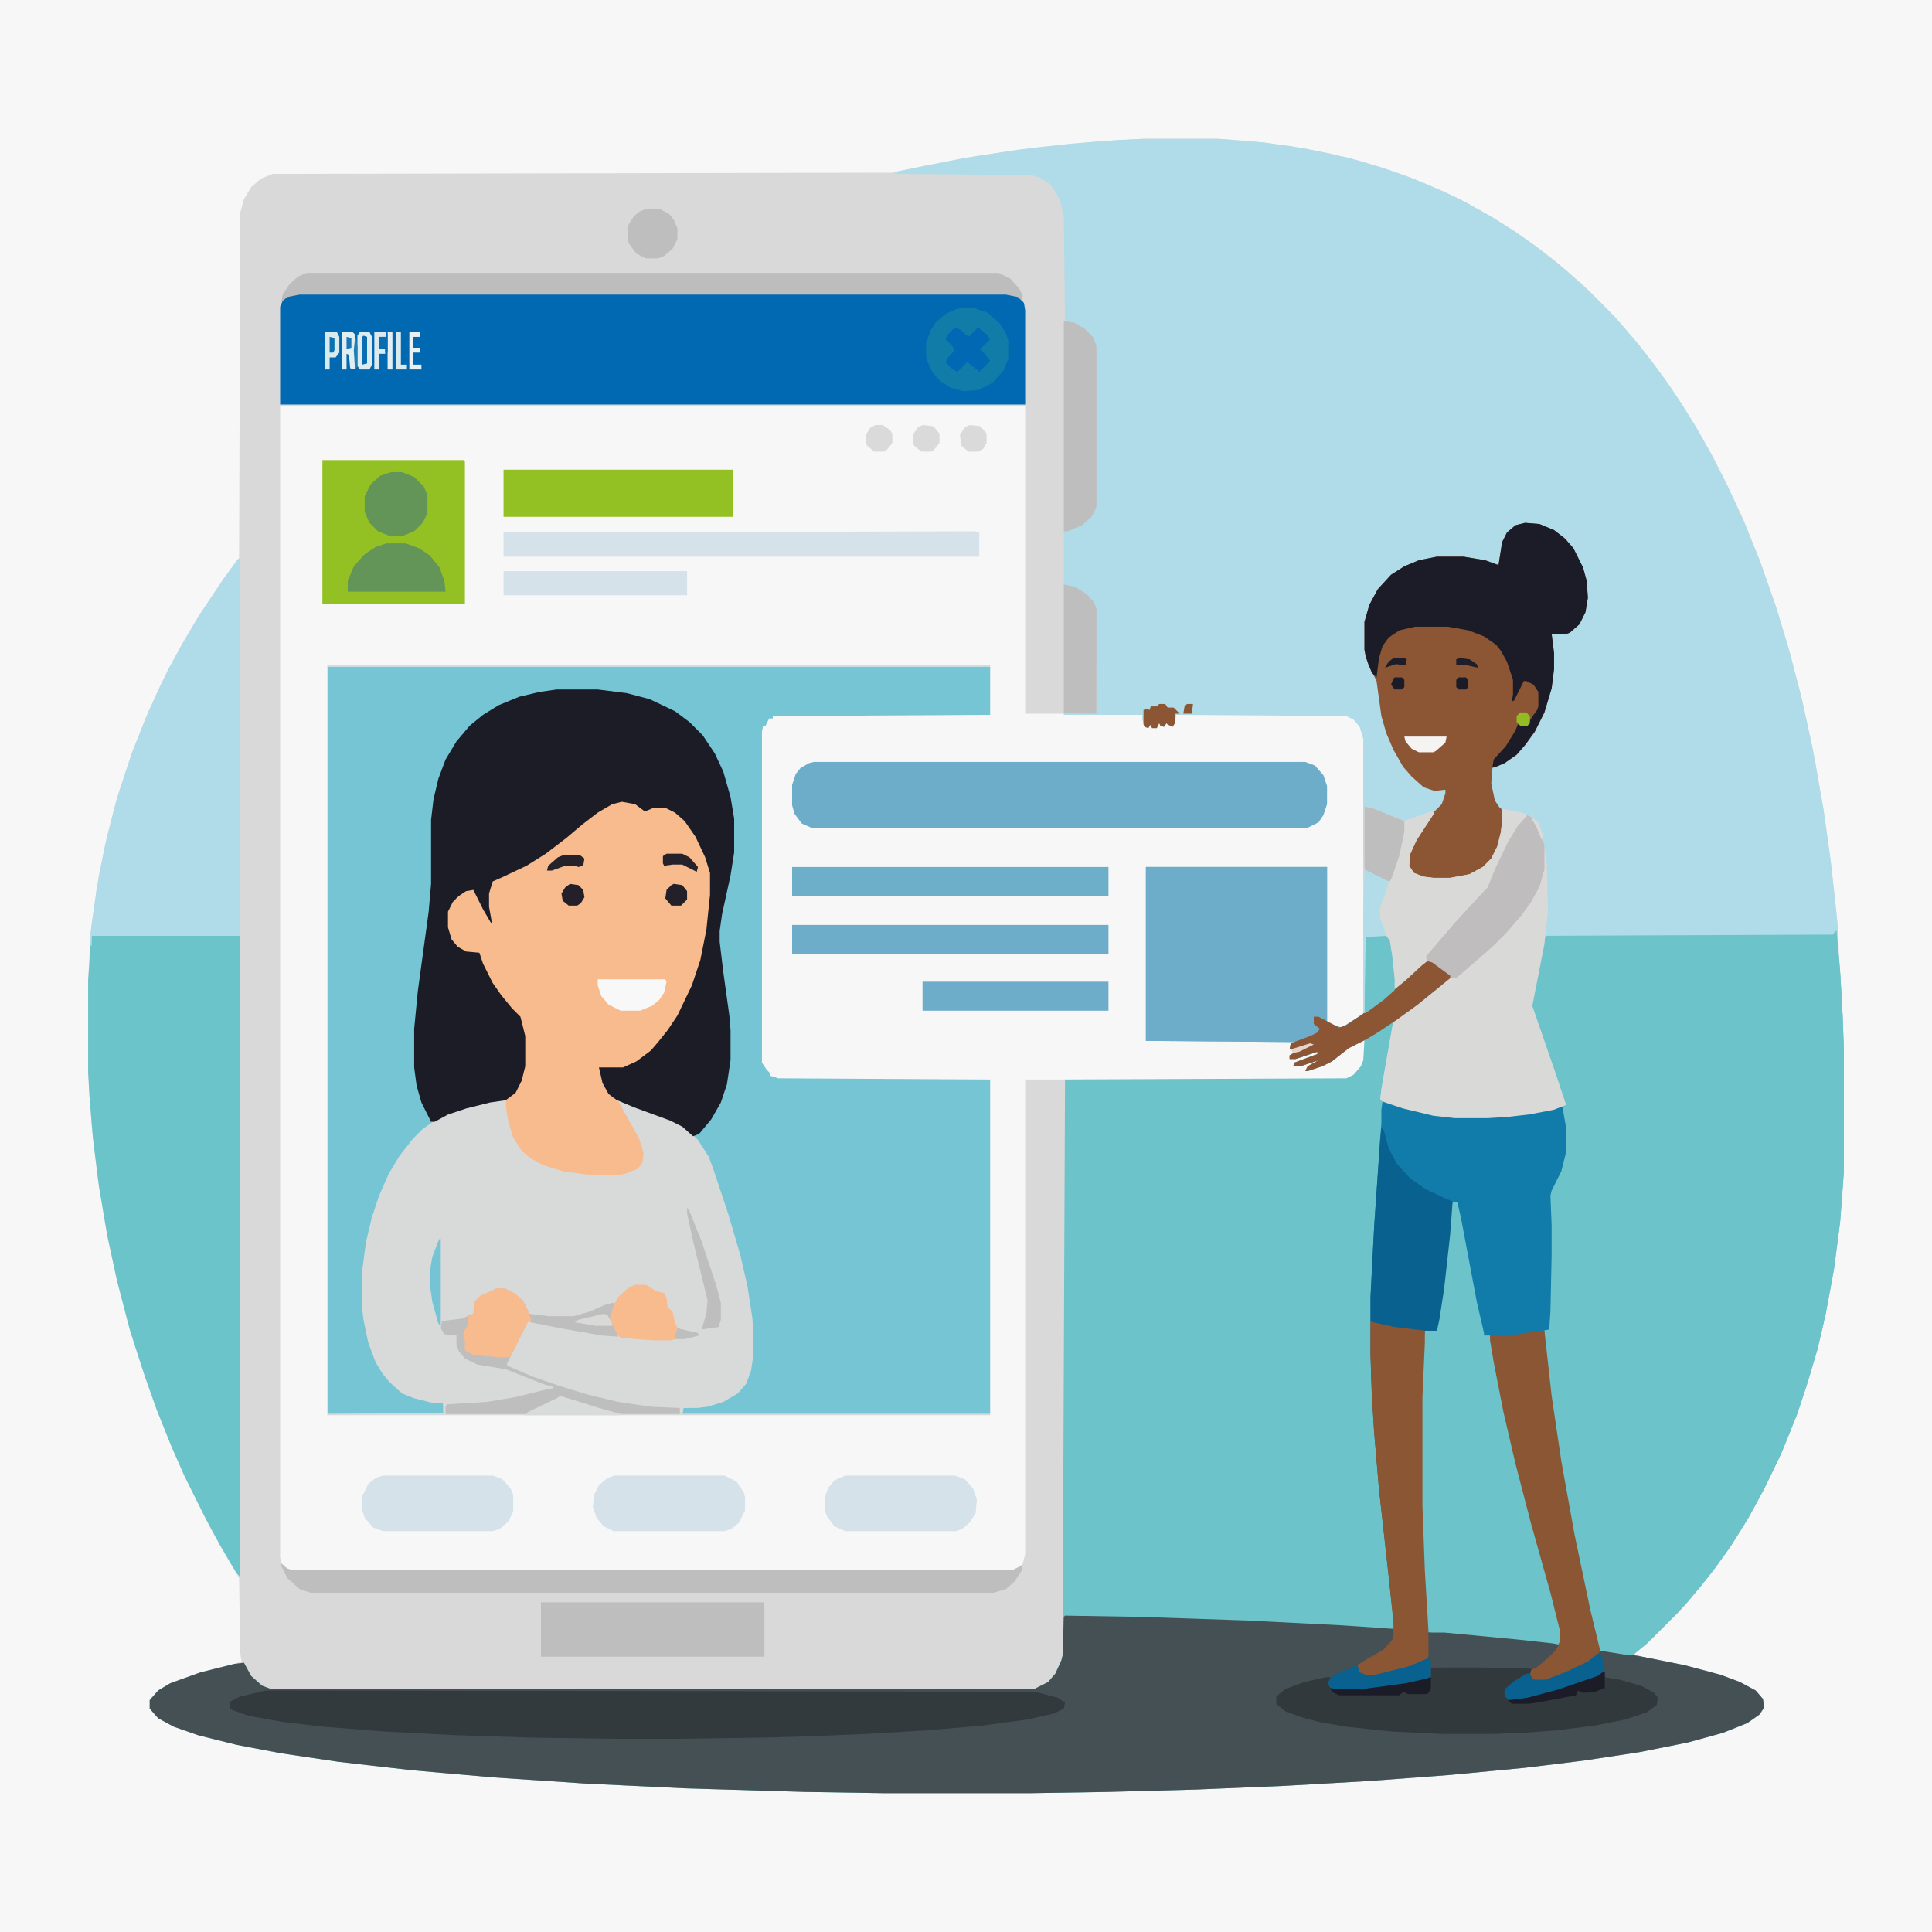
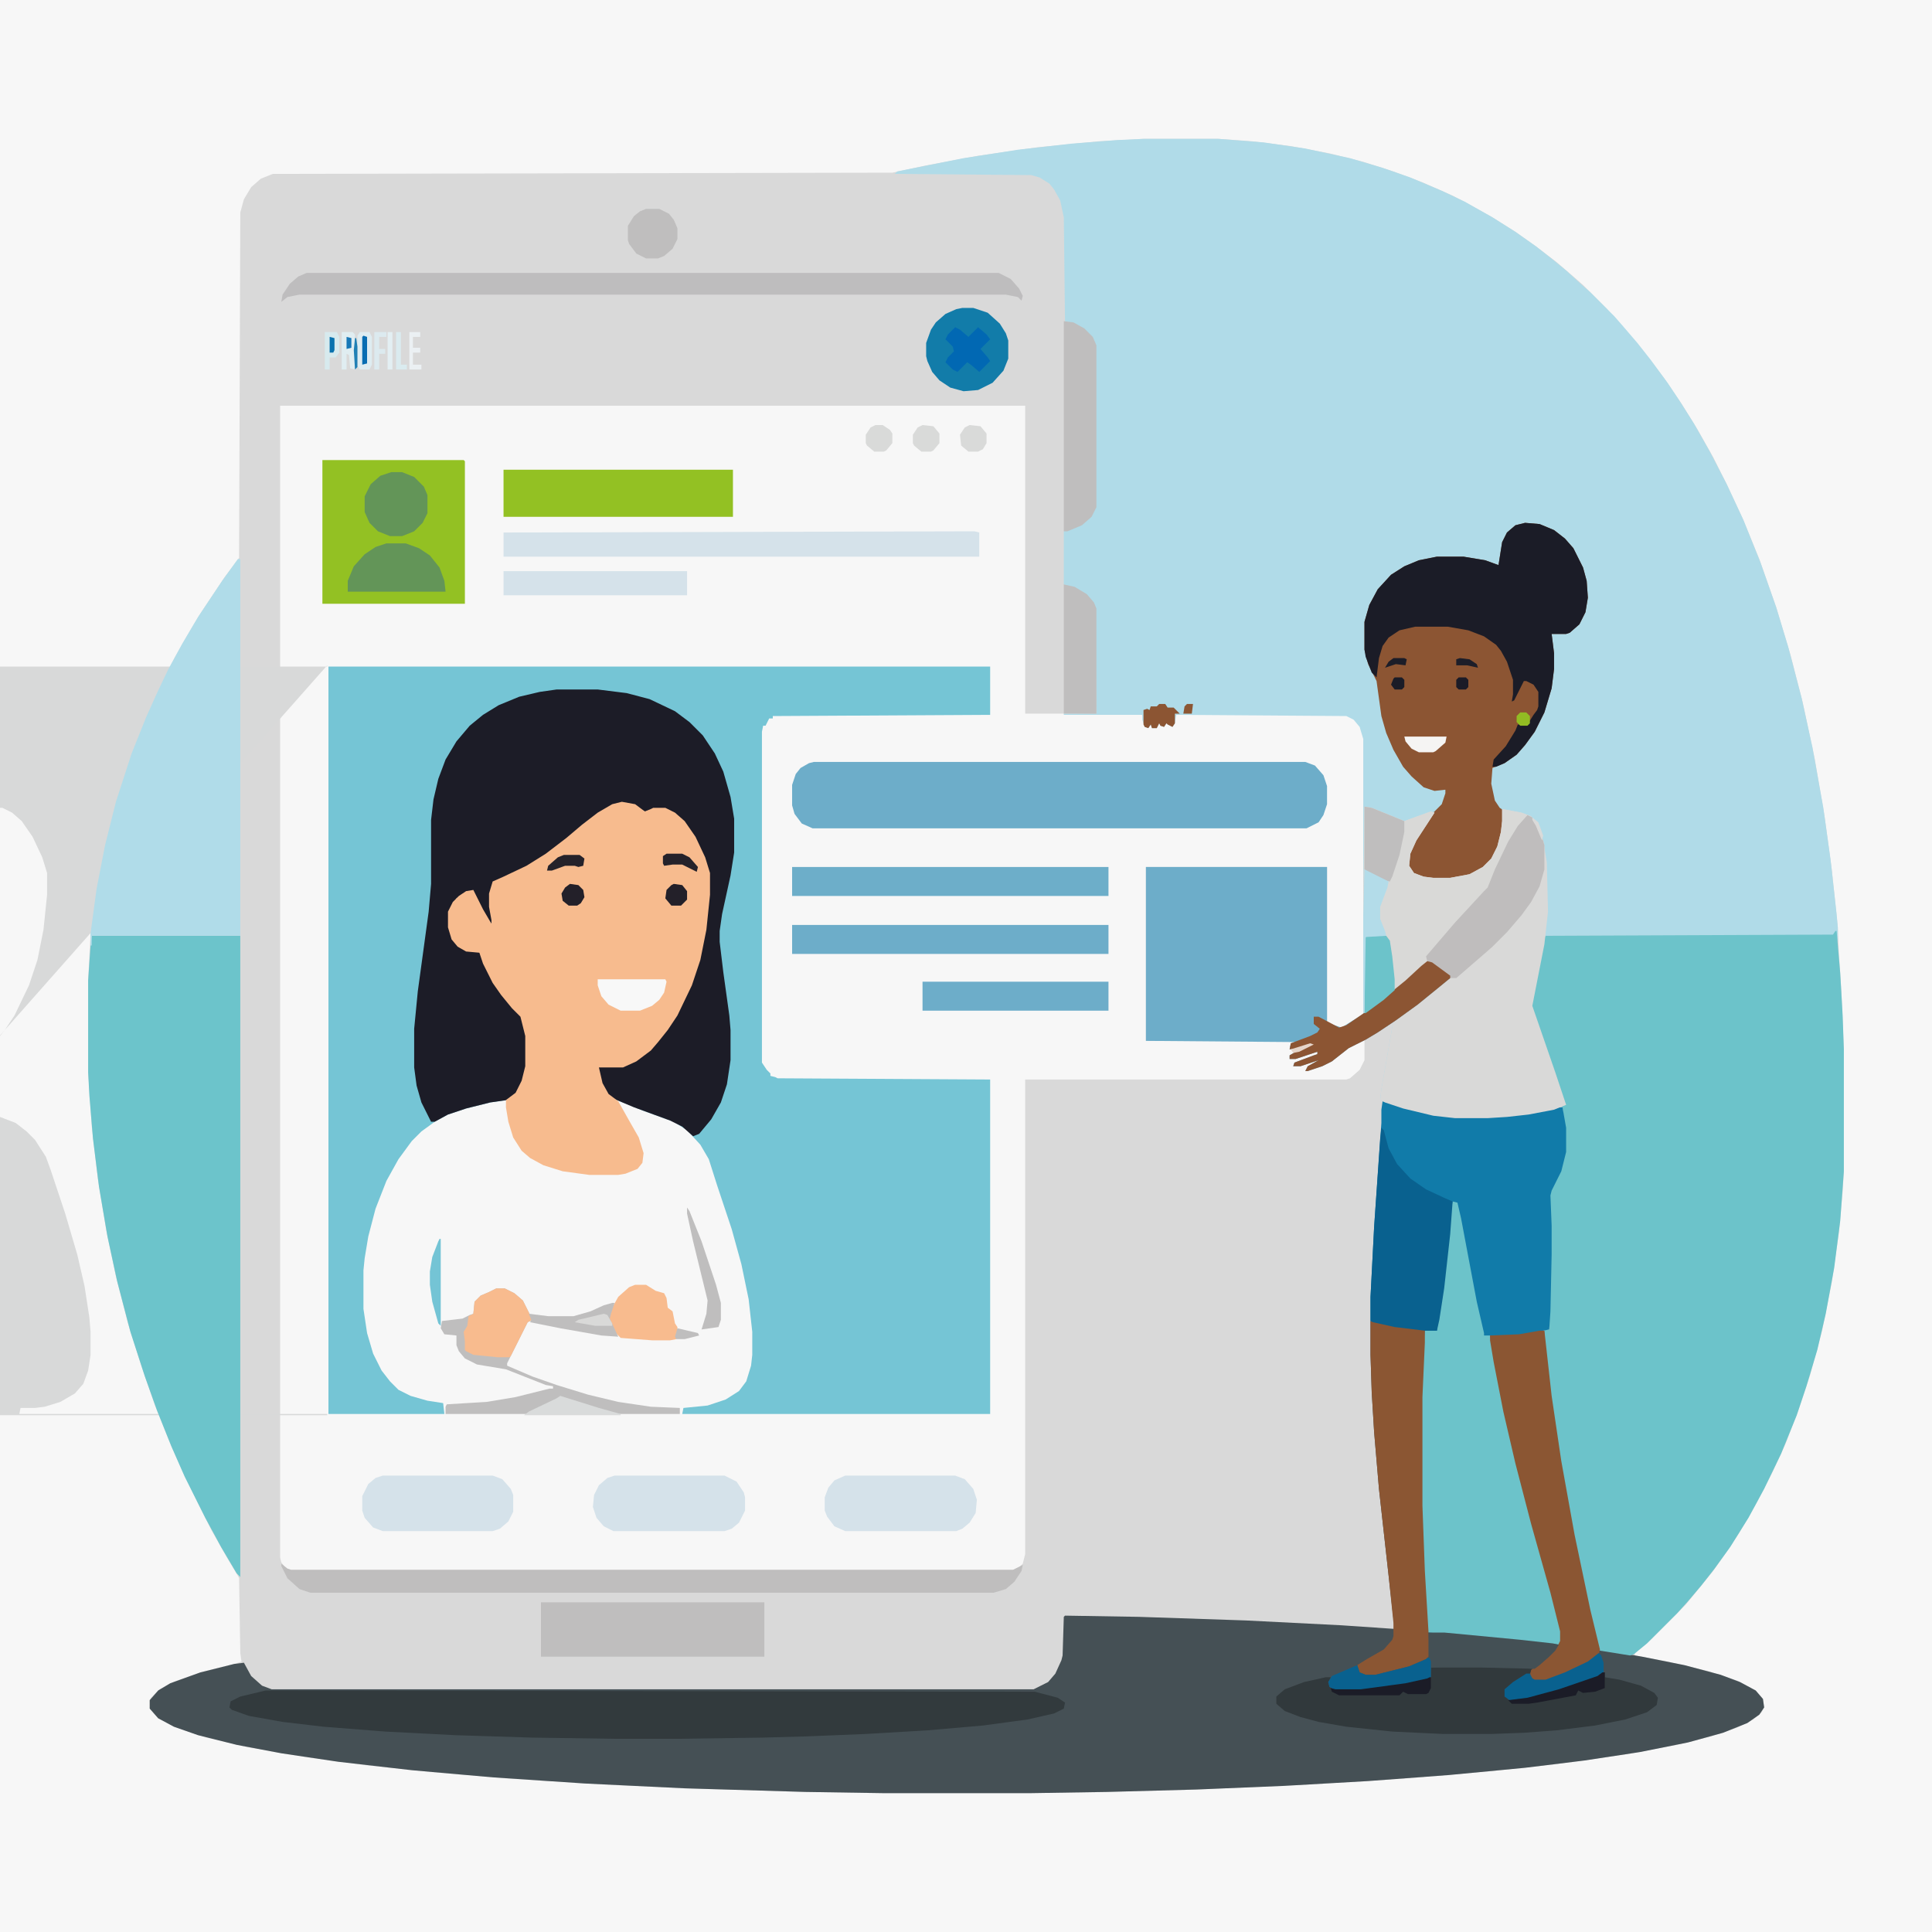
<svg xmlns="http://www.w3.org/2000/svg" version="1.1" viewBox="0 0 1600 1600" width="1280" height="1280">
  <path transform="translate(0)" d="m0 0h1600v1600h-1600z" fill="#D9D9D9" />
  <path transform="translate(0)" d="m0 0h1600v1600h-1600zm947 115-37 2-51 5-49 7-43 8-28 6-513 1-10 4-8 7-6 10-3 11-1 286-12 16-20 30-9 15-12 21-11 21-11 24-12 30-12 35-10 37-7 33-6 40-1 9-2 39v76l3 45 5 43 7 43 8 38 10 39 11 35 11 32 12 30 11 25 12 25 12 24 13 23 9 15 1 2 1 62 1 7-6 2-28 7-20 7-14 7-7 7-1 2v7l7 8 16 8 24 8 34 8 47 8 52 7 58 6 60 5 80 5 65 3 100 3 64 1h123l63-1 74-2 92-4 79-5 71-6 56-6 57-8 43-8 28-7 21-7 14-7 7-6 2-4-1-7-6-7-15-8-24-8-34-8-27-5v-2l14-12 28-28 9-11 13-16 12-17 10-15 14-24 14-27 11-24 11-29 9-27 10-37 8-40 6-42 3-33 1-17v-101l-2-47-2-31-1-23-5-48-6-44-8-47-10-47-10-39-12-40-14-40-14-34-13-28-11-22-13-23-13-21-15-22-12-16-8-10-11-13-9-10-7-8-20-20-8-7-14-12-17-13-17-12-19-12-18-10-15-8-25-11-24-9-25-8-28-7-32-6-32-4-28-2z" fill="#F7F7F7" />
  <path transform="translate(232,336)" d="m0 0h617v255h32l65 1 3 10h2l2-3 1 4h4l1-8 3 6h2l2-5 2 4 3 1 3-9h141l7 4 5 6 3 10v228l-17 11-4 1-10-5v-129h-150v144h126l-2 2-4 1-1 4 17-5 3 1-12 6-7 3-1 2 8-1 11-4h4v2l-10 5-9 3-1 2 12-3 11-3-3 3-9 5-1 2 19-7 20-15 8-4h2v17l-4 8-8 7-3 1h-266v393l-2 8-4 4-4 2h-598l-5-3-3-4-1-4z" fill="#F7F7F7" />
-   <path transform="translate(949,718)" d="m0 0h150v129l12 4 16-10 21-16 16-13 13-12 5-4 4 1 15 11v2l-11 9-16 13-18 13h-2l-1 12-9 50-1 4 4 1 18 6 22 5 18 2h27l26-2 24-4 14-4-12-36-16-46 11-56 1-2 238-1 3-3 3 35 2 35 1 28v101l-3 41-5 39-7 38-7 30-9 30-8 24-13 32-14 29-13 24-15 24-13 18-11 14-11 13-9 10-25 25-11 9 7 2 35 7 30 8 16 6 13 7 6 7 1 7-4 6-10 7-20 8-29 8-40 8-46 7-49 6-63 6-67 5-70 4-72 3-74 2-63 1h-123l-64-1-100-3-83-4-75-5-68-6-61-7-47-7-37-7-32-8-20-7-13-7-7-8v-7l7-8 10-6 25-9 28-7 8-1 6 11 9 8 8 3h631l12-6 6-7 5-11 1-4 2-477 233-1 6-3 6-7 2-5 1-17-13 7-14 11-8 4-12 4h-2l2-4 9-5-15 5h-6l1-3 16-6 3-1v-2l-18 6h-5v-3l5-3 14-6-11 3-8 1 1-5 4-1-124-1z" fill="#6CC3CA" />
  <path transform="translate(947,115)" d="m0 0h62l38 3 34 5 37 8 27 8 23 8 26 11 19 9 23 13 19 12 17 12 14 11 11 9 12 11 8 7 20 20 7 8 12 14 11 14 14 19 10 15 12 19 13 23 14 27 14 30 14 35 13 37 10 33 11 42 9 41 9 50 6 43 5 45 1 11v11h-1l-1-6-2 2h-238l-5 28-6 30 19 55 9 27-10 4-21 4-18 2-16 1h-27l-18-2-25-6-15-5-4-2 1-9 10-57 17-12 14-11 14-12h2l-4-4-11-8-4-1-8 7-13 12-14 11-16 12h-2v-227l-3-10-5-6-6-3-141-1-1 7-2 3-4-2-1-1-2 3-3-1-1-2-2 4h-4l-1-3-2 3-3-1-2-6v-4h-65v-1h27l-1-87-4-8-7-6-9-4-6-2v-44l13-5 8-6 4-6 1-3v-134l-4-8-8-7-9-4-4-1-1-86-3-14-5-9-4-5-8-5-7-2-113-1 2-2 55-11 45-7 44-5 38-3z" fill="#B0DBE8" />
  <path transform="translate(272,552)" d="m0 0h548v40l-180 1v2h-3l-3 6h-2l-1 5v274l4 6 3 3v2l4 1 2 1 176 1v277h-255l1-5 20-2 15-5 11-7 6-8 4-13 1-9v-19l-3-27-6-29-8-29-12-36-7-22-7-12-11-12-11-7-25-9-27-11-5-6-4-9-2-11h21l14-7 11-9 11-14 9-14 11-23 7-21 5-25 3-29v-18l-6-18-9-17-9-11-9-6-3-1h-10l-5 3-4-2-6-4-11-2-10 3-14 9-13 11-10 8-16 12-13 8-15 8-15 6-3 10v11l3 16-5-5-9-17-3-7-8 2-6 4-5 8-1 3v13l3 10 5 6 6 3 11 1 4 10 8 16 8 11 12 14 3 3 4 16v25l-4 15-6 9-6 4-14 2-20 5-15 5-11 6-11 8-8 8-11 15-10 18-9 23-6 23-3 18-1 10v32l3 20 5 17 7 14 7 9 7 7 10 5 14 4 13 2 1 9h-96z" fill="#75C5D5" />
  <path transform="translate(1135,1094)" d="m0 0 27 5 18 2v11l-2 45v90l2 54 3 50 57 5 46 5h5l1-2v-8l-8-32-16-57-13-50-10-43-8-41-3-18v-4l24-1 17-3h4l6 54 8 54 11 61 13 62 8 33 35 6 35 7 30 8 16 6 13 7 6 7 1 7-4 6-10 7-20 8-29 8-40 8-46 7-49 6-63 6-67 5-70 4-72 3-74 2-63 1h-123l-64-1-100-3-83-4-75-5-68-6-61-7-47-7-37-7-32-8-20-7-13-7-7-8v-7l7-8 10-6 25-9 28-7 8-1 6 11 9 8 8 3h631l12-6 6-7 5-11 1-4 1-32 1-1 61 1 89 3 79 4 44 3-2-17-11-99-4-47-2-33-1-31z" fill="#455055" />
  <path transform="translate(1520,771)" d="m0 0h1l3 35 2 35 1 28v101l-3 41-5 39-7 38-7 30-9 30-8 24-13 32-14 29-13 24-15 24-13 18-11 14-11 13-9 10-25 25-11 9-3 1-25-4-3-9-9-39-11-53-10-56-8-54-5-44v-11h4l1-62v-24l-1-27 8-16 4-12 1-6v-20l-2-17-2-1 4-2-15-44-13-37 11-56 1-2 238-1z" fill="#6CC3CA" />
-   <path transform="translate(271,551)" d="m0 0h549v1h-548v619l95-1v-8h-8l-16-4-10-4-10-9-6-7-6-10-6-16-4-19-1-9v-32l3-23 5-21 6-18 8-18 9-15 11-14 8-8 10-7 13-7 24-7 13-3 10-1 6-4 5-8 4-15v-25l-4-16-7-7-9-11-7-10-8-16-3-9-11-1-7-4-5-6-3-10v-13l4-8 5-5 6-4 6-1 8 16 7 12v-3l-2-11v-11l3-10 9-4 19-9 16-10 17-13 13-11 13-10 12-7 11-2 10 3 6 5 5-2 2-1h10l8 4 8 7 9 13 8 17 4 13v18l-3 29-5 25-7 21-12 25-8 12-8 10-6 7-12 9-11 5h-20l3 13 5 9 6 4 52 20 9 7 7 7 9 14 4 11 12 36 10 34 6 26 4 26 1 12v19l-2 13-4 11-7 8-12 7-13 4-8 1h-12l-1 5h255v1h-549z" fill="#D8D9D9" />
-   <path transform="translate(248,243)" d="m0 0h585l10 2 5 6 1 6v78h-617v-81l3-7 6-3z" fill="#0168B2" />
+   <path transform="translate(271,551)" d="m0 0v1h-548v619l95-1v-8h-8l-16-4-10-4-10-9-6-7-6-10-6-16-4-19-1-9v-32l3-23 5-21 6-18 8-18 9-15 11-14 8-8 10-7 13-7 24-7 13-3 10-1 6-4 5-8 4-15v-25l-4-16-7-7-9-11-7-10-8-16-3-9-11-1-7-4-5-6-3-10v-13l4-8 5-5 6-4 6-1 8 16 7 12v-3l-2-11v-11l3-10 9-4 19-9 16-10 17-13 13-11 13-10 12-7 11-2 10 3 6 5 5-2 2-1h10l8 4 8 7 9 13 8 17 4 13v18l-3 29-5 25-7 21-12 25-8 12-8 10-6 7-12 9-11 5h-20l3 13 5 9 6 4 52 20 9 7 7 7 9 14 4 11 12 36 10 34 6 26 4 26 1 12v19l-2 13-4 11-7 8-12 7-13 4-8 1h-12l-1 5h255v1h-549z" fill="#D8D9D9" />
  <path transform="translate(76,775)" d="m0 0h123v531l-3-3-13-22-13-24-17-34-11-25-12-30-10-28-12-37-11-42-8-37-7-41-5-40-3-36-1-19v-76l2-29z" fill="#6CC4CB" />
  <path transform="translate(461,571)" d="m0 0h34l24 3 19 5 21 10 12 9 11 11 10 15 7 15 6 21 3 18v28l-3 19-7 32-2 14v9l3 25 5 36 1 12v25l-3 20-5 15-8 14-10 12-5 2-9-8-10-5-30-11-19-8-5-6-4-9-2-11h21l14-7 11-9 11-14 9-14 11-23 7-21 5-25 3-29v-18l-6-18-9-17-9-11-9-6-3-1h-10l-5 3-4-2-6-4-11-2-10 3-14 9-13 11-10 8-16 12-13 8-15 8-15 6-3 10v11l3 16-5-5-9-17-3-7-8 2-6 4-5 8-1 3v13l3 10 5 6 6 3 11 1 4 10 8 16 8 11 12 14 3 3 4 16v25l-4 15-6 9-6 4-14 2-20 5-15 5-11 6h-3l-8-16-4-14-2-15v-32l3-31 9-66 2-23v-53l2-17 4-17 6-16 9-15 11-13 11-9 13-8 17-7 17-4z" fill="#1C1C27" />
  <path transform="translate(1145,912)" d="m0 0 10 3 22 6 17 3 11 1h27l26-2 24-4 8-2h4l3 17v20l-4 16-8 16-1 4 1 25v24l-1 47-1 15-25 5h-24l9 49 11 49 13 51 22 79 4 17v8l-2 3-14-1-59-6-35-3-1-1-3-50-2-54v-90l2-45 1-11h-10l-25-4-10-3v-20l3-58 6-86v-11z" fill="#117BA9" />
  <path transform="translate(515,664)" d="m0 0 11 2 8 6 5-2 2-1h10l8 4 8 7 9 13 8 17 4 13v18l-3 29-5 25-7 21-12 25-8 12-8 10-6 7-12 9-11 5h-20l3 13 5 9 8 6 9 16 8 14 4 13-1 8-4 5-10 4-6 1h-24l-22-3-16-5-11-6-7-6-7-11-4-13-2-12v-6l8-6 5-10 3-12v-25l-4-16-7-7-9-11-7-10-8-16-3-9-11-1-7-4-5-6-3-10v-13l4-8 5-5 6-4 6-1 8 16 7 12v-3l-2-11v-11l3-10 9-4 19-9 16-10 17-13 13-11 13-10 12-7z" fill="#F7BB8E" />
  <path transform="translate(1263,433)" d="m0 0 12 1 12 5 9 7 7 8 8 16 3 11 1 14-2 12-5 10-8 7-3 1h-12l2 16v13l-2 16-6 20-8 16-8 11-7 8-10 7-10 4-1 13 3 14 4 6 3 2v9l-2 14-4 12-6 8-8 7-8 4-16 3h-14l-11-2-6-3-4-6 1-10 8-16 12-18 7-7 3-9v-3l-9 1-9-3-10-9-7-8-8-14-6-14-4-14-4-29-7-14-3-12v-23l4-14 7-13 11-12 11-7 12-5 15-3h22l18 3 11 4 3-19 4-8 7-6z" fill="#8C5533" />
  <path transform="translate(1130,668)" d="m0 0 6 1 27 11 22-8 3 1-15 23-5 11-1 10 4 6 8 3 8 1h14l16-3 11-6 7-7 5-10 3-12 1-9v-10l16 3 8 3 6 10 4 10 3 18 1 41-3 27-10 51 19 55 9 27-10 4-21 4-18 2-16 1h-27l-18-2-25-6-15-5-4-2 1-9 10-57 17-12 14-11 14-12h2l-4-4-11-8-4-1-8 7-13 12-14 11-16 12h-2v-80z" fill="#D9D9D8" />
  <path transform="translate(197,463)" d="m0 0h2v312h-123v8h-1v-10l5-37 7-36 9-36 13-40 12-30 9-20 9-19 12-22 13-22 20-30z" fill="#B0DCE9" />
  <path transform="translate(949,718)" d="m0 0h150v129l12 4 16-10 21-16 16-13 13-12 5-4 4 1 15 11v2l-11 9-16 13-18 13-15 10-10 6-14 7-14 11-8 4-12 4h-2l2-4 9-5-15 5h-6l1-3 16-6 3-1v-2l-18 6h-5v-3l5-3 14-6-11 3-8 1 1-5 4-1-124-1z" fill="#6DADC9" />
  <path transform="translate(674,631)" d="m0 0h407l8 3 7 8 3 9v15l-3 9-4 6-10 5h-409l-9-4-6-8-2-7v-17l3-9 4-5 7-4z" fill="#6DADC9" />
  <path transform="translate(1203,995)" d="m0 0 4 1 3 13 13 69 6 26v2h5l9 49 11 49 13 51 22 79 4 17v8l-2 3-14-1-59-6-35-3-1-1-3-50-2-54v-90l2-45 1-10h10l1-9 6-42 5-51z" fill="#6CC3CA" />
  <path transform="translate(220,1400)" d="m0 0 637 1 19 5 6 4-1 5-8 4-22 5-37 5-46 4-51 3-49 2-36 1-70 1h-53l-69-1-63-2-58-3-51-4-34-4-28-5-14-5-2-2 1-5 8-4z" fill="#323A3D" />
  <path transform="translate(1130,668)" d="m0 0 6 1 27 11 22-8 3 1-15 23-5 11-1 10 4 6 8 3 8 1h14l16-3 11-6 7-7 5-10 3-12 1-9v-10l16 3 8 3 6 10 4 10 1 4v20l-4 14-7 13-8 11-12 14-12 12-8 7-15 13-7 6h-5l-4-4-11-8-4-1-8 7-13 12-14 11-16 12h-2v-80z" fill="#D9D9D7" />
  <path transform="translate(1263,433)" d="m0 0 12 1 12 5 9 7 7 8 8 16 3 11 1 14-2 12-5 10-8 7-3 1h-12l2 16v13l-2 16-6 20-8 16-8 11-7 8-10 7-7 3h-3l1-6 10-11 8-13 2-5h8l5-8 3-4 1-3v-12l-4-6-6-3h-2l-8 16-2 1 1-6v-12l-5-15-5-9-4-5-10-7-13-5-17-3h-27l-13 3-9 6-5 7-3 10-2 16-4-4-5-13-1-6v-23l4-14 7-13 11-12 11-7 12-5 15-3h22l18 3 11 4 3-19 4-8 7-6z" fill="#1B1C27" />
  <path transform="translate(267,381)" d="m0 0h117l1 1v118h-118z" fill="#93C123" />
  <path transform="translate(1203,1380)" d="m0 0h24l31 1 11 1-2 4-9 5-9 6-2 2v6l3 2h10l24-6 37-12 6-4h2v4l12 2 18 5 11 6 3 4-1 6-8 6-18 6-25 5-32 4-27 2-27 1h-40l-42-2-38-4-23-4-15-4-13-5-7-6v-6l7-6 16-6 18-4h4l-1 6 3 3 2 1h21l37-5 18-4 2-1 1-8z" fill="#31393C" />
  <path transform="translate(233,1295)" d="m0 0 5 4 3 1h598l8-4-1 5-6 9-7 6-10 3h-566l-9-3-10-9-5-10z" fill="#BFBEBE" />
  <path transform="translate(1135,1094)" d="m0 0 27 5 18 2v11l-2 45v90l2 54 3 50 1 21-5 4-12 5-28 7h-8l-6-3-1-6 8-5 14-8 7-8 1-3v-11l-4-39-8-72-4-47-2-33-1-31z" fill="#8B5633" />
  <path transform="translate(254,226)" d="m0 0h573l10 5 7 8 3 6-1 4-3-3-10-2h-585l-10 2-5 4 1-6 6-9 7-6z" fill="#BEBDBE" />
  <path transform="translate(1275,1102)" d="m0 0h4l6 54 8 54 11 61 13 62 8 33-1 4-9 7-21 10-14 5h-9l-4-4 1-5 13-10 5-5 4-5 2-4v-8l-8-32-16-57-13-50-10-43-8-41-3-18v-4l24-1z" fill="#8B5633" />
  <path transform="translate(448,1327)" d="m0 0h185v45h-185z" fill="#BFBEBE" />
  <path transform="translate(807,440)" d="m0 0 4 1v20h-394v-20z" fill="#D5E2EA" />
  <path transform="translate(1144,934)" d="m0 0 2 2 4 15 7 13 11 12 13 9 15 7 7 3-2 27-5 45-4 26-2 9h-10l-25-3-18-4-2-1v-20l3-58 5-73z" fill="#09618F" />
  <path transform="translate(417,389)" d="m0 0h190v39h-190z" fill="#93C123" />
  <path transform="translate(656,766)" d="m0 0h262v24h-262z" fill="#6DADC9" />
  <path transform="translate(656,718)" d="m0 0h262v24h-262z" fill="#6DAEC9" />
  <path transform="translate(700,1222)" d="m0 0h91l8 3 7 8 3 9-1 11-5 8-6 5-5 2h-92l-9-4-6-8-2-5v-11l3-8 5-6z" fill="#D5E2EA" />
  <path transform="translate(509,1222)" d="m0 0h91l10 5 6 9 1 4v11l-5 10-6 5-6 2h-92l-8-4-6-7-3-9 1-10 4-8 7-6z" fill="#D5E2EA" />
  <path transform="translate(317,1222)" d="m0 0h91l8 3 7 8 2 5v14l-4 8-7 6-6 2h-91l-8-3-7-8-2-6v-12l5-10 6-5z" fill="#D5E2EA" />
  <path transform="translate(1265,675)" d="m0 0 4 2 8 16 2 7v20l-4 14-7 13-8 11-12 14-12 12-8 7-15 13-7 6h-5l-4-4-11-8-4-2-1-4 24-28 24-26 3-3 6-15 11-23 8-13z" fill="#BFBDBD" />
  <path transform="translate(411,1067)" d="m0 0h7l8 4 7 6 8 16-4 2-17 34v2l21 9 20 7 26 8 25 6 27 4 24 1v5h-53l-30-9-16-5-23 12-5 2h-67v-6l1-2 33-2 24-4 28-7h3v-2l-6-1-33-13-24-4-10-5-5-6-2-5v-8l-10-1-3-5 1-6 17-2 6-3 3-1 1-10 5-5 7-3z" fill="#BFBEBE" />
  <path transform="translate(881,266)" d="m0 0 8 1 9 5 7 7 3 7v134l-4 8-8 7-12 5h-3z" fill="#BFBEBE" />
  <path transform="translate(764,813)" d="m0 0h154v24h-154z" fill="#6DADC9" />
  <path transform="translate(797,255)" d="m0 0h9l12 4 10 9 5 8 2 6v15l-4 10-9 10-12 6-12 1-11-3-9-6-6-7-4-9-1-4v-11l4-11 4-6 8-7 9-4z" fill="#127CA9" />
  <path transform="translate(1183,1352)" d="m0 0h13l63 6 27 3 5 1-3 5-5 5-8 7-4 3-44-1h-42v8l-6 3-22 4-30 4h-21l-5-3-1-4 3-5 21-9 2 6 5 2h8l28-7 14-6 2-2z" fill="#445055" />
  <path transform="translate(417,473)" d="m0 0h152v20h-152z" fill="#D5E2EA" />
  <path transform="translate(1182,796)" d="m0 0 4 1 15 11v2l-11 9-16 13-18 13-15 10-10 6-14 7-14 11-8 4-12 4h-2l2-4 9-5-15 5h-6l1-3 16-6 3-1v-2l-18 6h-5v-3l5-3 14-6-11 3-8 1 1-5 16-6 6-3 2-3-5-4v-6h4l17 9 6-2 16-11 17-13 16-13 13-12z" fill="#8C5533" />
  <path transform="translate(881,484)" d="m0 0 9 2 10 6 6 7 2 5v87h-27z" fill="#BFBEBE" />
  <path transform="translate(320,450)" d="m0 0h16l11 4 9 6 8 10 4 11 1 9h-81v-9l5-12 9-10 9-6z" fill="#639558" />
  <path transform="translate(411,1067)" d="m0 0h7l8 4 7 6 8 16-4 2-14 28-1 1h-10l-20-2-6-3-1-1v-7l-1-8 3-5 1-8 4-2 1-10 5-5 7-3z" fill="#F8BB8E" />
  <path transform="translate(324,391)" d="m0 0h9l10 4 8 8 3 7v15l-4 8-7 7-10 4h-10l-10-4-7-7-4-9v-13l5-10 8-7z" fill="#639558" />
  <path transform="translate(526,1064)" d="m0 0h9l8 5 7 2 2 4 1 8 4 3 2 10 2 3v6l-1 4-5 1h-15l-26-2-4-4-6-12 3-9 5-9 9-8z" fill="#F8BB8E" />
  <path transform="translate(1130,668)" d="m0 0 6 1 27 11v9l-4 19-6 18-2 4-5-1-15-8-1-1z" fill="#BFBEBE" />
  <path transform="translate(535,173)" d="m0 0h11l8 4 4 5 3 7v9l-4 8-7 6-5 2h-10l-8-4-6-8-1-3v-12l5-8 5-4z" fill="#BFBEBE" />
  <path transform="translate(1133,775)" d="m0 0h15l3 4 2 13 2 19v9l-9 8-15 11h-1v-59l1-4z" fill="#6CC3CA" />
  <path transform="translate(495,811)" d="m0 0h56l1 2-2 9-4 6-6 5-10 4h-16l-10-5-6-7-3-9z" fill="#F8F8F8" />
  <path transform="translate(1324,1369)" d="m0 0 2 2 2 6v8l-5 4-36 12-22 6-5 1h-10l-4-3v-6l7-6 11-7h3l2 4 2 1h9l16-6 19-9z" fill="#09618F" />
  <path transform="translate(1182,1373)" d="m0 0h2l1 3v13l-6 3-22 4-30 4h-21l-5-3-1-4 3-5 21-9 2 6 5 2h8l28-7 14-6z" fill="#09618F" />
  <path transform="translate(507,1079)" d="m0 0h2l-3 9-1 4 7 15-14-1-34-6-25-5 1-2-2-5 16 2h21l14-4 11-5z" fill="#BFBEBE" />
  <path transform="translate(791,271)" d="m0 0 4 2 7 6 8-8 7 6 3 4-8 8 6 7 2 3-9 9-7-6-3-2-8 8-4-2-6-6 2-4 5-5-1-4-6-6 2-4z" fill="#0168B3" />
  <path transform="translate(1130,720)" d="m0 0 20 10-1 5-6 16v10l4 10 1 4-17 1-1 63h-1v-80z" fill="#B3DCE9" />
  <path transform="translate(569 1e3)" d="m0 0 2 3 10 25 12 36 4 15v14l-2 6-14 2 4-13 1-11-12-49-5-23z" fill="#BFBEBE" />
  <path transform="translate(464,1156)" d="m0 0 32 10 18 5v1h-80l4-3 23-11z" fill="#D9DBDB" />
  <path transform="translate(1327,1385)" d="m0 0h2v13l-8 3-10 1-4-2-2 4-32 6-7 1h-14l-3-3 16-2 26-7 32-11z" fill="#1B1C27" />
  <path transform="translate(1184,1389)" d="m0 0h1v9l-2 4-2 1h-15l-4-2-3 3h-50l-6-3-1-3 4 1h21l37-5 18-4z" fill="#1B1C27" />
  <path transform="translate(364,1026)" d="m0 0h1v72l-2-2-5-18-2-14v-11l2-12 5-13z" fill="#74C4D5" />
  <path transform="translate(960,583)" d="m0 0h5l2 3h5l5 5h-4v8l-2 3-4-2-1-1-2 3-3-1-1-2-2 4h-4l-1-3-2 3-3-1-1-2v-12l3-1 2 1 1-3h5z" fill="#8C5533" />
  <path transform="translate(803,352)" d="m0 0 9 1 5 6v8l-3 5-4 2h-8l-6-5-1-9 4-6z" fill="#D9DAD9" />
  <path transform="translate(764,352)" d="m0 0 9 1 5 6v8l-5 6-2 1h-8l-6-5-1-2v-7l4-6z" fill="#D9DAD9" />
  <path transform="translate(725,352)" d="m0 0h6l6 4 2 3v8l-5 6-2 1h-8l-6-5-1-2v-7l4-6z" fill="#D9DAD9" />
  <path transform="translate(1163,610)" d="m0 0h35l-1 5-8 7-2 1h-12l-6-3-5-6z" fill="#F5F4F3" />
  <path transform="translate(298,275)" d="m0 0h8l2 4v23l-2 4h-8l-2-3v-25z" fill="#DEECF1" />
  <path transform="translate(283,275)" d="m0 0h9l2 2v29l-4-1-1-11-2-1v13h-4z" fill="#E0EDF1" />
  <path transform="translate(269,275)" d="m0 0h10l2 4v13l-3 4h-5v10h-4z" fill="#D7EAEE" />
  <path transform="translate(472,732)" d="m0 0 7 1 4 4 1 6-3 5-3 2h-7l-5-4-1-6 3-5z" fill="#232029" />
  <path transform="translate(558,732)" d="m0 0 7 1 4 5v7l-5 5h-8l-5-6 1-7 4-4z" fill="#232029" />
  <path transform="translate(467,708)" d="m0 0h13l4 3-1 6-4 1-3-1h-8l-11 4h-4l1-4 8-7z" fill="#25222A" />
  <path transform="translate(552,707)" d="m0 0h13l6 3 7 8-1 4-12-6h-8l-7 1-1-2v-6z" fill="#25222A" />
  <path transform="translate(500,1088)" d="m0 0 3 1 4 7v2h-14l-17-3 3-2z" fill="#D9D9D8" />
  <path transform="translate(339,275)" d="m0 0h9v4h-6v9h6v4h-6v10h7v4h-10z" fill="#EBF0F3" />
  <path transform="translate(310,275)" d="m0 0h10v4h-6v10h5v4h-5v13h-4z" fill="#DCEAEF" />
  <path transform="translate(328,275)" d="m0 0h4v27h5v4h-9z" fill="#DAEBEF" />
  <path transform="translate(321,275)" d="m0 0h4v31h-4z" fill="#E3EFF3" />
  <path transform="translate(1259,590)" d="m0 0h5l3 3v6l-2 2h-6l-3-3v-5z" fill="#92BC23" />
  <path transform="translate(561,1100)" d="m0 0 17 4 1 2-12 3h-7l-1-2z" fill="#BFBEBE" />
  <path transform="translate(301,278)" d="m0 0 3 1v22l-4 1v-23z" fill="#086DB2" />
  <path transform="translate(1155,561)" d="m0 0h6l2 2v6l-2 2h-6l-3-4 2-5z" fill="#1B1C27" />
  <path transform="translate(1208,561)" d="m0 0h6l2 2v6l-2 2h-6l-2-2v-6z" fill="#1B1B27" />
  <path transform="translate(1209,545)" d="m0 0 8 1 6 4 1 3-9-2h-9v-5z" fill="#1D1E29" />
-   <path transform="translate(320,276)" d="m0 0h1v16h-2v-3h-5v-10h6z" fill="#066CB3" />
  <path transform="translate(1154,545)" d="m0 0h9l2 1-1 5-8-1-9 3 3-5z" fill="#1C1D28" />
  <path transform="translate(983,583)" d="m0 0h5l-1 8h-7l1-6z" fill="#8C5633" />
  <path transform="translate(273,279)" d="m0 0 4 1v10l-1 2h-3z" fill="#0A72AE" />
  <path transform="translate(294,280)" d="m0 0h1l1 7v17l-2 2-1-16z" fill="#2080B5" />
  <path transform="translate(1085,864)" d="m0 0 3 1-12 6-5 1-2-3z" fill="#E5D5CA" />
  <path transform="translate(287,279)" d="m0 0 4 1v8l-4 1z" fill="#1878B7" />
  <path transform="translate(1269,677)" d="m0 0 5 4 4 11-1 4-5-12-3-5z" fill="#DADAD9" />
</svg>